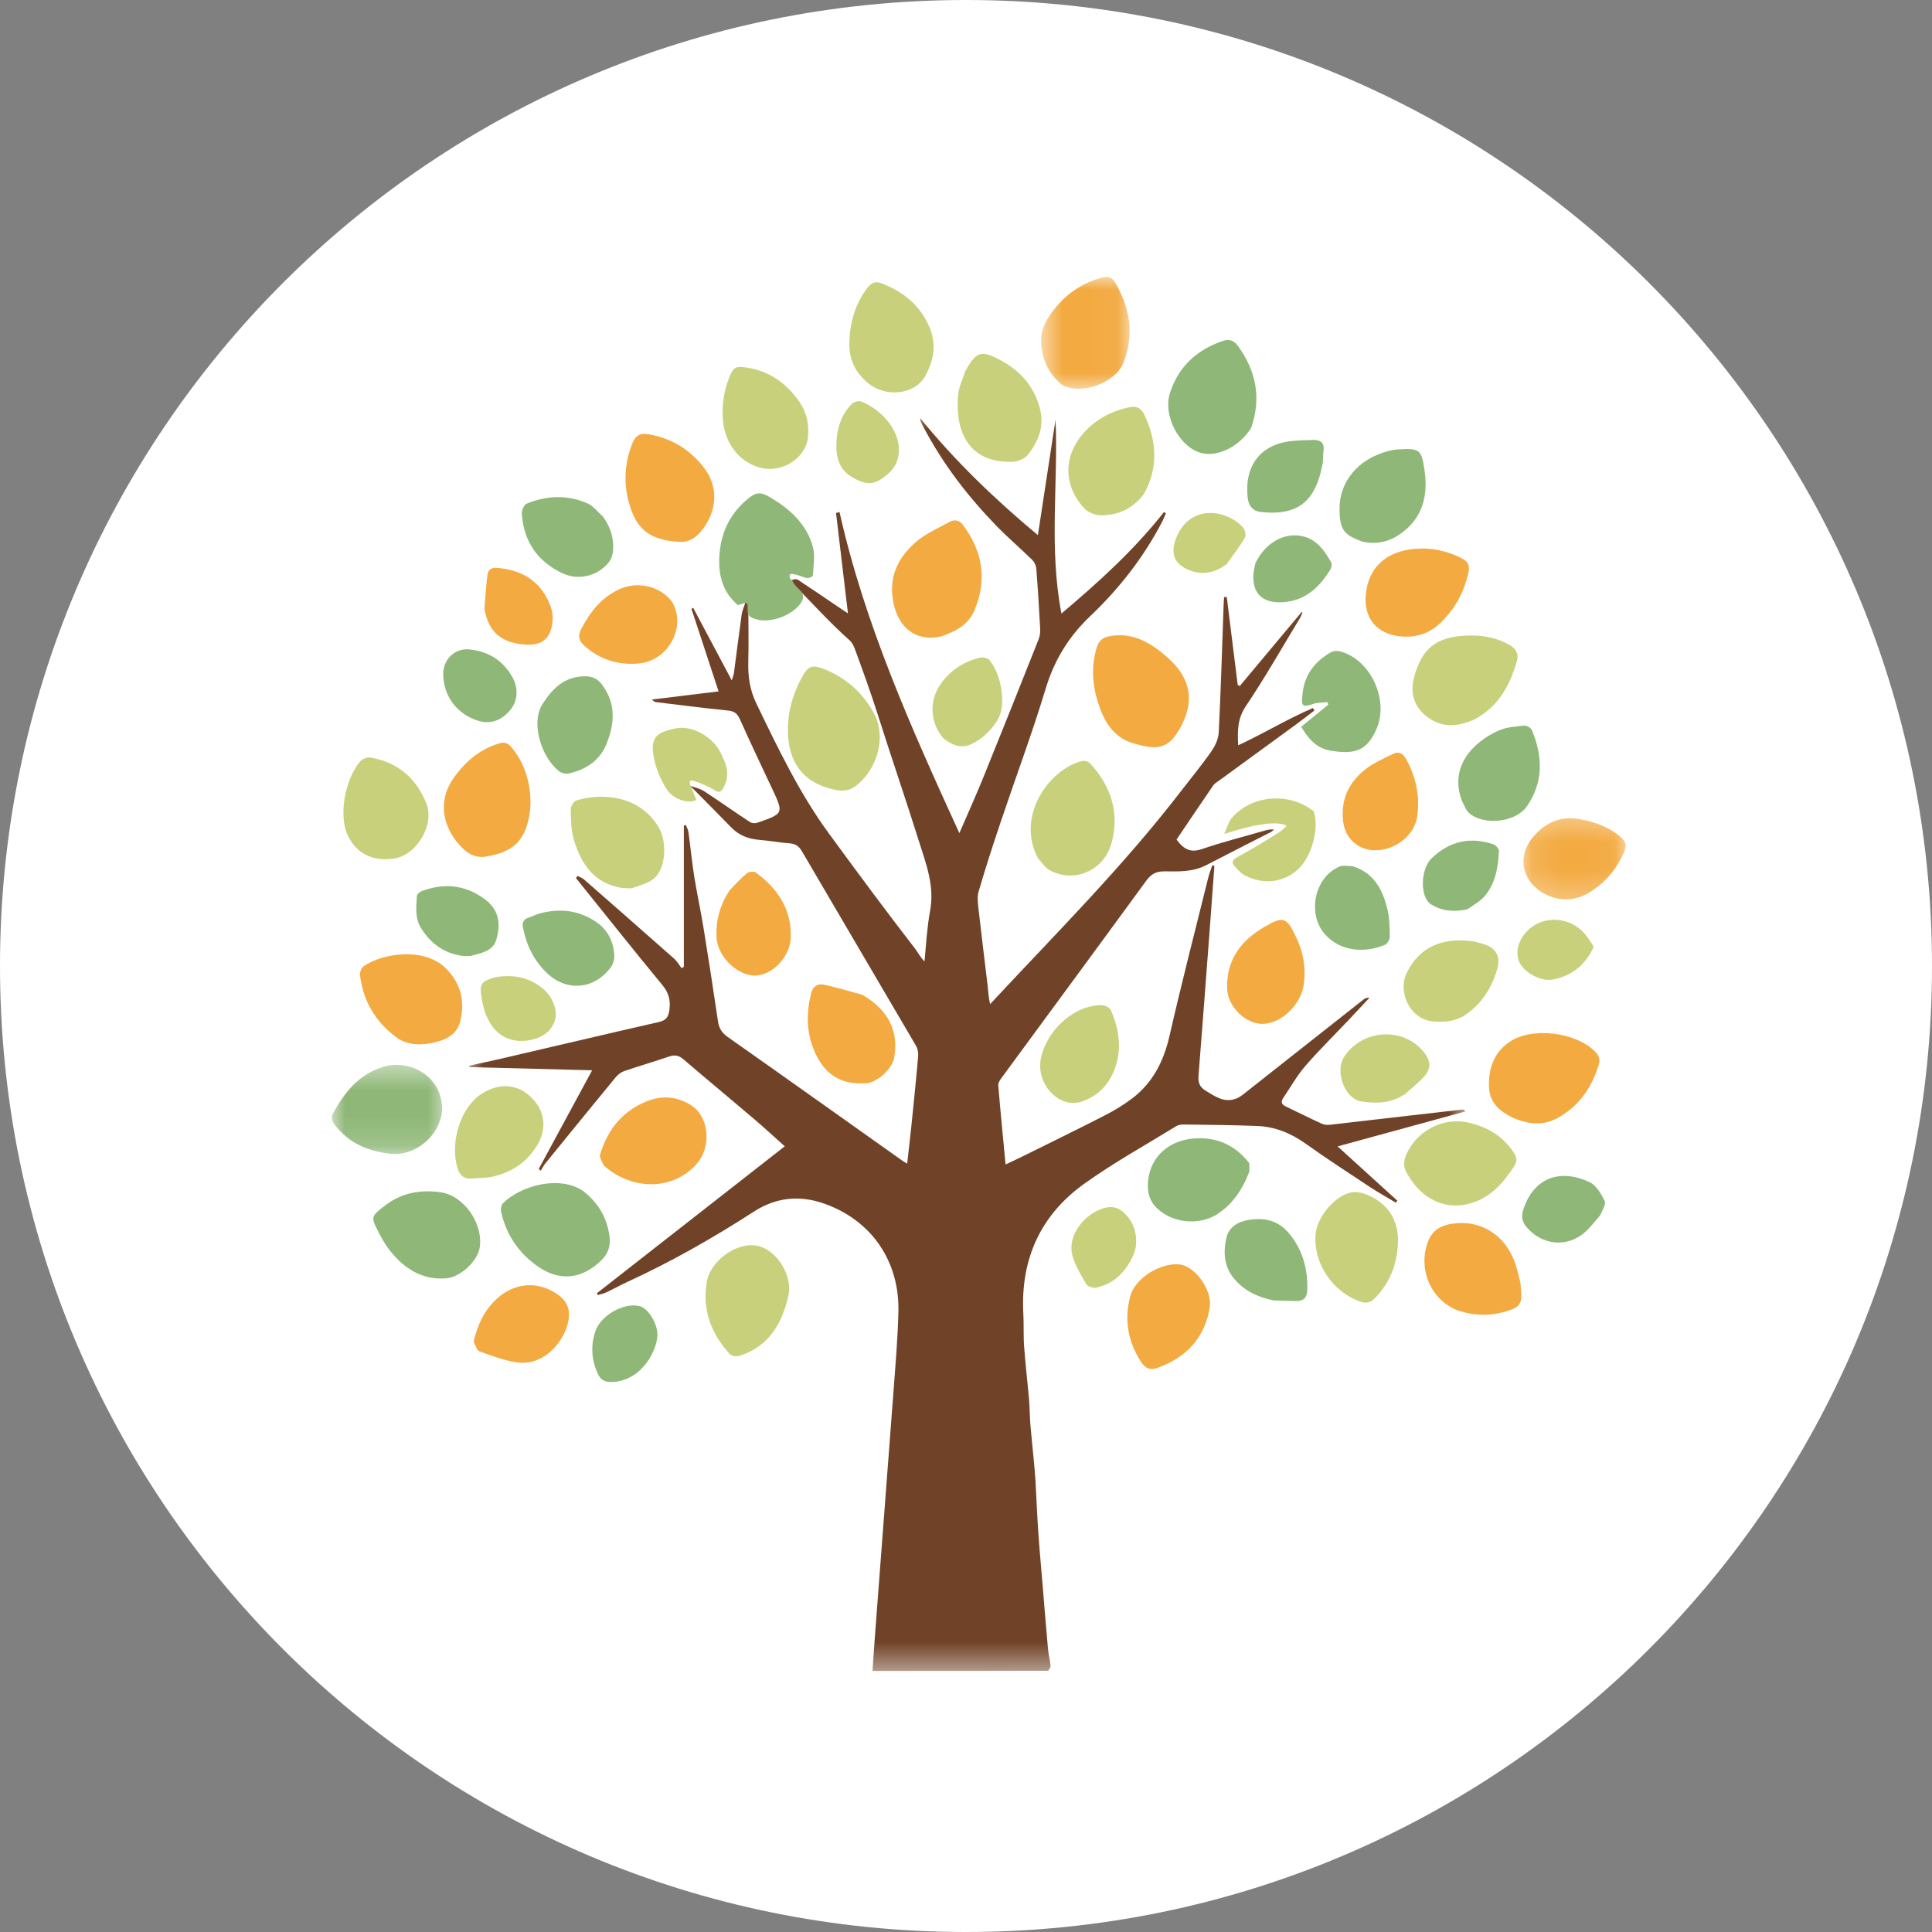
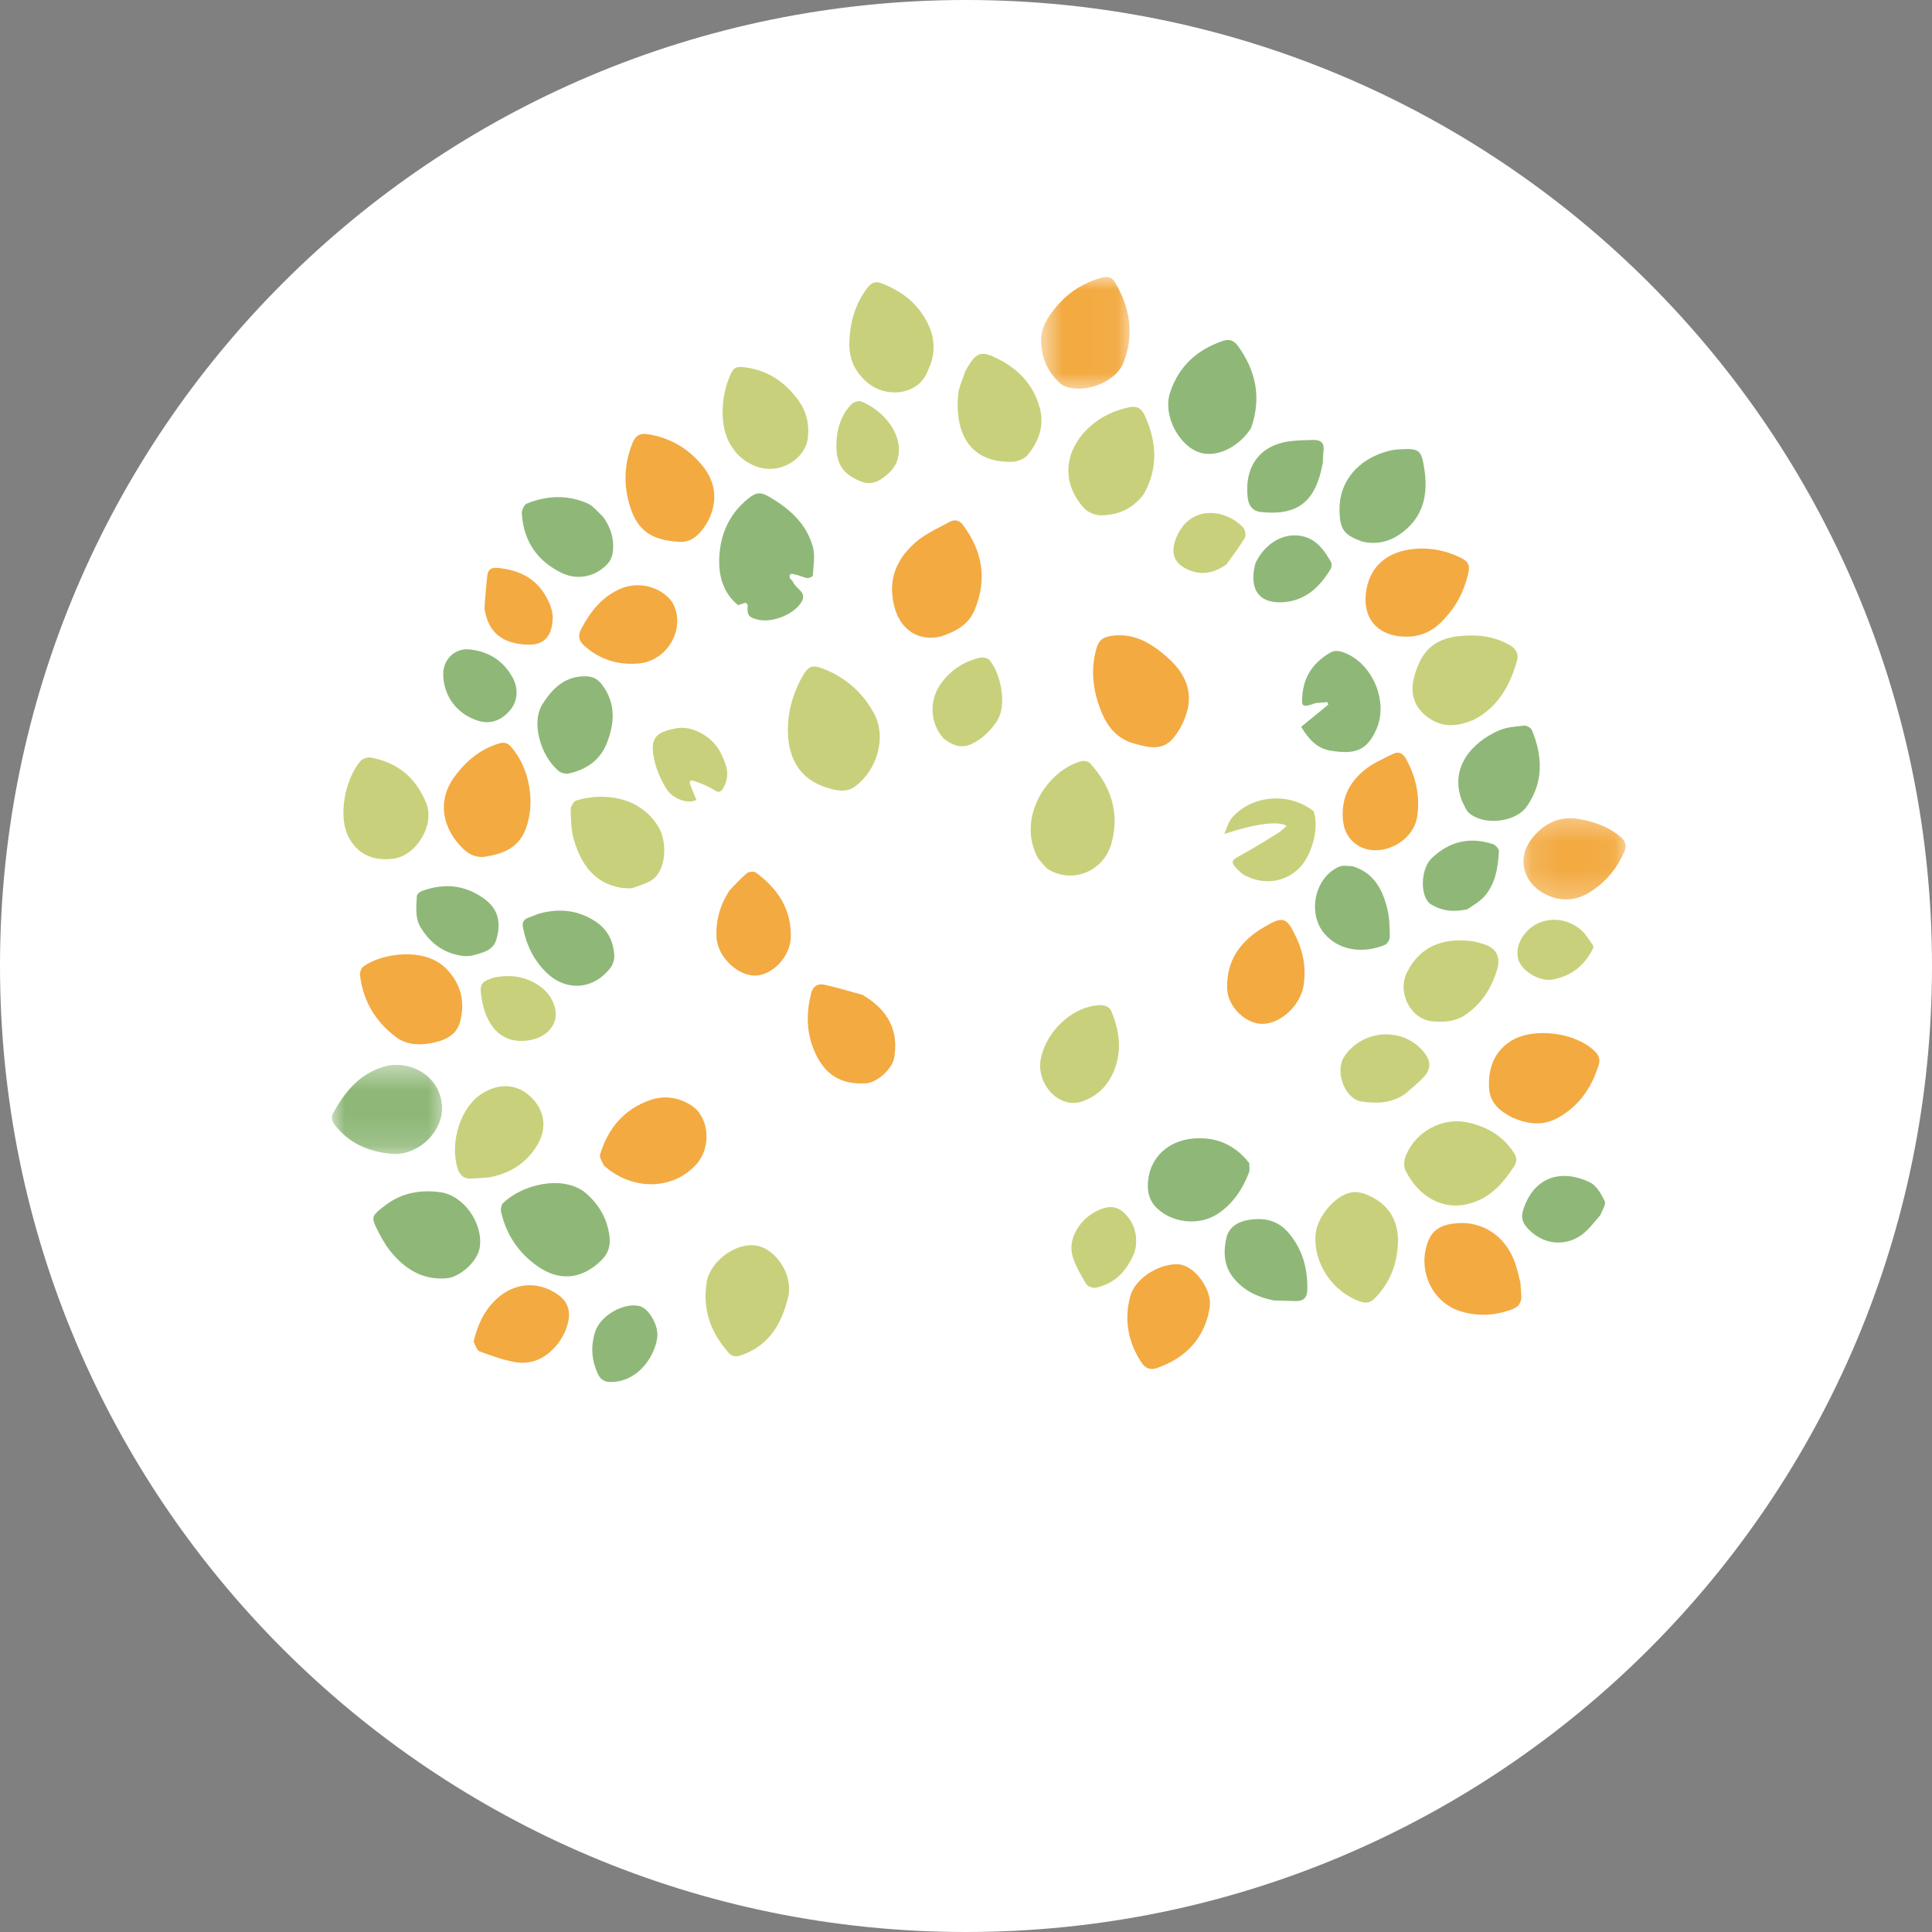
<svg xmlns="http://www.w3.org/2000/svg" width="70" height="70" viewBox="0 0 70 70" fill="none">
  <rect x="0" y="0" width="70" height="70" fill="#808080" stroke="none" />
  <path d="M70 35C70 54.33 54.33 70 35 70C15.67 70 0 54.33 0 35C0 15.67 15.67 0 35 0C54.33 0 70 15.67 70 35Z" fill="white" />
  <mask id="mask0_330_205" style="mask-type:luminance" maskUnits="userSpaceOnUse" x="16" y="14" width="38" height="47">
-     <path d="M16.901 14.887H53.143V60.556H16.901V14.887Z" fill="white" />
-   </mask>
+     </mask>
  <g mask="url(#mask0_330_205)">
    <path d="M25.021 28.477C25.201 28.536 25.377 28.579 25.523 28.674C26.076 29.036 26.616 29.419 27.17 29.783C27.239 29.829 27.362 29.838 27.442 29.809C28.403 29.475 28.399 29.472 27.965 28.553C27.574 27.725 27.183 26.896 26.807 26.058C26.716 25.857 26.606 25.767 26.384 25.745C25.519 25.658 24.654 25.546 23.79 25.442C23.735 25.436 23.681 25.42 23.624 25.345C24.416 25.247 25.209 25.151 26.035 25.05C25.7 24.028 25.376 23.045 25.053 22.058C25.073 22.047 25.094 22.034 25.115 22.022C25.568 22.872 26.021 23.723 26.514 24.652C26.559 24.502 26.583 24.445 26.591 24.387C26.685 23.679 26.774 22.968 26.873 22.26C26.892 22.131 26.947 22.007 26.999 21.86C26.976 21.841 26.933 21.84 26.923 21.798C26.916 21.775 26.938 21.745 26.969 21.74C27.036 21.727 27.071 21.77 27.112 21.841C27.112 22.571 27.131 23.278 27.112 23.982C27.097 24.513 27.17 25.006 27.404 25.489C28.191 27.117 28.969 28.748 30.039 30.208C31.063 31.604 32.09 32.998 33.149 34.364C33.26 34.508 33.34 34.675 33.498 34.834C33.555 34.195 33.59 33.588 33.7 32.998C33.867 32.096 33.551 31.294 33.294 30.477C32.816 28.955 32.296 27.447 31.815 25.927C31.557 25.114 31.267 24.315 30.974 23.515C30.929 23.393 30.874 23.282 30.776 23.195C30.075 22.569 29.444 21.872 28.771 21.184C28.747 21.158 28.736 21.147 28.714 21.121C28.692 21.092 28.685 21.08 28.666 21.028C28.739 20.992 28.844 20.966 28.909 21.006C29.384 21.316 29.852 21.639 30.322 21.956C30.447 22.04 30.573 22.124 30.723 22.224C30.575 20.982 30.433 19.785 30.291 18.587C30.333 18.576 30.375 18.564 30.417 18.552C31.33 22.623 33.019 26.381 34.759 30.186C35.071 29.467 35.367 28.811 35.637 28.145C36.31 26.487 36.972 24.826 37.631 23.163C37.68 23.043 37.695 22.9 37.687 22.769C37.649 22.045 37.604 21.321 37.547 20.6C37.538 20.488 37.475 20.359 37.395 20.281C36.976 19.87 36.525 19.488 36.116 19.067C35.065 17.985 34.148 16.796 33.444 15.443C33.398 15.354 33.345 15.269 33.335 15.145C34.602 16.7 36.03 18.077 37.605 19.389C37.824 17.96 38.035 16.579 38.245 15.197C38.345 17.52 37.999 19.848 38.458 22.23C39.826 21.075 41.097 19.919 42.174 18.552C42.197 18.567 42.22 18.583 42.242 18.597C42.205 18.685 42.171 18.776 42.128 18.862C41.453 20.173 40.557 21.32 39.505 22.32C38.722 23.063 38.201 23.912 37.884 24.959C37.395 26.577 36.802 28.161 36.263 29.764C35.98 30.606 35.704 31.451 35.457 32.305C35.395 32.517 35.436 32.769 35.461 32.998C35.562 33.905 35.678 34.809 35.784 35.715C35.81 35.934 35.817 36.155 35.873 36.382C38.247 33.83 40.699 31.389 42.815 28.632C43.173 28.166 43.55 27.712 43.886 27.229C44.023 27.032 44.146 26.777 44.157 26.543C44.234 25.005 44.278 23.466 44.334 21.927C44.337 21.829 44.345 21.732 44.352 21.634C44.384 21.633 44.416 21.633 44.448 21.632C44.581 22.692 44.713 23.752 44.844 24.811C44.869 24.827 44.893 24.843 44.916 24.859C45.664 23.966 46.411 23.072 47.157 22.18C47.169 22.183 47.18 22.19 47.191 22.194C47.16 22.264 47.135 22.338 47.095 22.402C46.449 23.468 45.832 24.555 45.138 25.587C44.839 26.032 44.832 26.466 44.862 27.003C45.793 26.573 46.653 26.044 47.572 25.654C47.588 25.683 47.604 25.713 47.62 25.745C47.397 25.916 47.174 26.091 46.946 26.257C46.02 26.936 45.09 27.61 44.162 28.288C44.093 28.34 44.009 28.383 43.962 28.452C43.508 29.111 43.063 29.776 42.628 30.419C42.897 30.785 43.148 30.898 43.539 30.766C44.296 30.509 45.072 30.311 45.839 30.09C45.94 30.062 46.041 30.042 46.161 30.057C46.125 30.086 46.093 30.122 46.053 30.143C45.269 30.545 44.484 30.94 43.703 31.347C43.223 31.596 42.704 31.577 42.193 31.571C41.896 31.567 41.709 31.666 41.529 31.912C39.786 34.301 38.031 36.679 36.282 39.062C36.227 39.136 36.161 39.237 36.169 39.32C36.247 40.264 36.341 41.207 36.434 42.191C36.684 42.073 36.898 41.974 37.111 41.868C38.084 41.386 39.061 40.91 40.027 40.414C40.376 40.235 40.718 40.028 41.031 39.79C41.774 39.223 42.166 38.443 42.377 37.519C42.811 35.615 43.3 33.726 43.769 31.831C43.808 31.669 43.87 31.512 43.923 31.352C43.949 31.359 43.974 31.365 44 31.372C43.951 32.032 43.905 32.691 43.855 33.349C43.713 35.227 43.574 37.106 43.424 38.983C43.404 39.23 43.475 39.394 43.68 39.517C44.023 39.724 44.357 39.969 44.788 39.805C44.883 39.768 44.972 39.707 45.053 39.644C46.502 38.502 47.949 37.358 49.398 36.217C49.455 36.172 49.521 36.143 49.618 36.152C49.366 36.422 49.115 36.692 48.86 36.961C48.335 37.515 47.788 38.052 47.288 38.63C46.987 38.979 46.758 39.394 46.496 39.777C46.393 39.926 46.438 40.019 46.587 40.09C47.025 40.3 47.458 40.517 47.9 40.718C47.987 40.758 48.103 40.762 48.202 40.75C49.797 40.569 51.391 40.384 52.986 40.2C53.018 40.196 53.052 40.203 53.097 40.269C51.569 40.688 50.04 41.105 48.464 41.536C49.202 42.207 49.914 42.854 50.627 43.502C50.61 43.526 50.592 43.551 50.575 43.575C50.258 43.384 49.934 43.204 49.624 43.001C48.846 42.486 48.062 41.977 47.301 41.434C46.765 41.053 46.187 40.82 45.541 40.796C44.662 40.762 43.78 40.755 42.9 40.743C42.807 40.742 42.7 40.754 42.623 40.8C41.508 41.484 40.359 42.122 39.295 42.881C37.718 44.007 36.973 45.599 37.077 47.587C37.099 47.987 37.076 48.39 37.106 48.79C37.152 49.431 37.229 50.07 37.285 50.711C37.31 51.009 37.308 51.309 37.332 51.608C37.367 52.041 37.416 52.47 37.456 52.902C37.48 53.16 37.503 53.419 37.519 53.679C37.555 54.313 37.579 54.949 37.624 55.584C37.672 56.271 37.738 56.958 37.794 57.647C37.853 58.346 37.906 59.046 37.971 59.745C37.989 59.947 38.043 60.146 38.063 60.348C38.07 60.409 38.019 60.476 37.972 60.542C37.947 60.542 37.929 60.529 37.92 60.535C35.825 60.541 33.739 60.541 31.613 60.541C31.648 60.04 31.678 59.556 31.716 59.071C31.932 56.214 32.152 53.359 32.366 50.503C32.439 49.516 32.526 48.528 32.551 47.539C32.596 45.694 31.579 44.222 29.873 43.613C28.981 43.296 28.125 43.375 27.314 43.899C25.847 44.847 24.335 45.708 22.75 46.437C22.486 46.559 22.23 46.701 21.967 46.825C21.871 46.871 21.765 46.89 21.662 46.922C21.65 46.9 21.637 46.879 21.625 46.857C23.887 45.089 26.147 43.321 28.433 41.533C28.063 41.204 27.712 40.876 27.348 40.566C26.487 39.832 25.615 39.111 24.756 38.376C24.588 38.233 24.438 38.212 24.234 38.283C23.699 38.467 23.154 38.622 22.619 38.807C22.501 38.846 22.385 38.938 22.302 39.038C21.451 40.072 20.605 41.111 19.759 42.152C19.694 42.232 19.646 42.33 19.591 42.419C19.568 42.397 19.544 42.373 19.521 42.351C20.153 41.183 20.785 40.017 21.454 38.779C19.904 38.738 18.456 38.7 17.008 38.663C17.005 38.646 17.001 38.629 16.999 38.612C17.389 38.526 17.78 38.446 18.169 38.355C20.071 37.913 21.973 37.462 23.878 37.028C24.135 36.969 24.221 36.846 24.255 36.58C24.3 36.225 24.225 35.964 23.994 35.684C22.937 34.405 21.907 33.105 20.867 31.812C20.887 31.787 20.906 31.762 20.924 31.737C21.005 31.779 21.097 31.808 21.163 31.867C22.256 32.823 23.346 33.779 24.433 34.741C24.537 34.834 24.608 34.966 24.694 35.079C24.722 35.062 24.749 35.047 24.777 35.029C24.777 33.323 24.777 31.617 24.777 29.91C24.802 29.904 24.826 29.897 24.849 29.891C24.882 29.975 24.931 30.057 24.943 30.145C25.018 30.687 25.07 31.232 25.156 31.772C25.256 32.398 25.393 33.016 25.494 33.642C25.677 34.763 25.849 35.888 26.015 37.012C26.053 37.261 26.157 37.424 26.367 37.572C28.481 39.059 30.587 40.559 32.696 42.055C32.743 42.087 32.792 42.112 32.869 42.16C32.92 41.7 32.972 41.267 33.017 40.834C33.103 39.985 33.191 39.136 33.265 38.285C33.277 38.159 33.256 38.006 33.194 37.9C31.816 35.544 30.429 33.195 29.053 30.84C28.94 30.648 28.812 30.57 28.601 30.554C28.228 30.528 27.86 30.457 27.488 30.427C27.099 30.396 26.766 30.258 26.489 29.974C26.139 29.613 25.784 29.256 25.43 28.898C25.308 28.774 25.187 28.651 25.048 28.516C25.024 28.5 25.014 28.493 25.021 28.477Z" fill="#704328" />
  </g>
  <path d="M27.09 21.918C27.068 21.876 27.039 21.858 27.01 21.84C26.928 21.866 26.844 21.892 26.739 21.925C26.157 21.443 26.003 20.768 26.073 20.021C26.148 19.224 26.492 18.563 27.109 18.063C27.405 17.823 27.573 17.822 27.896 18.014C28.61 18.436 29.22 18.974 29.452 19.813C29.539 20.136 29.47 20.506 29.452 20.853C29.451 20.889 29.31 20.955 29.243 20.944C29.095 20.92 28.956 20.841 28.808 20.814C28.716 20.795 28.547 20.74 28.633 20.976C28.653 20.988 28.649 20.986 28.65 20.984C28.662 20.998 28.674 21.012 28.7 21.035C28.713 21.044 28.708 21.044 28.709 21.041C28.768 21.18 28.874 21.281 28.978 21.381C29.137 21.529 29.129 21.683 29.014 21.851C28.712 22.295 27.933 22.584 27.421 22.442C27.115 22.357 27.064 22.283 27.09 21.918Z" fill="#8FB878" />
  <path d="M39.817 25.556C39.574 24.852 39.528 24.165 39.736 23.462C39.812 23.208 39.956 23.097 40.197 23.052C41.046 22.892 41.703 23.293 42.304 23.824C42.94 24.386 43.267 25.077 42.958 25.941C42.852 26.237 42.691 26.534 42.488 26.768C42.092 27.223 41.577 27.071 41.094 26.941C40.406 26.754 40.046 26.23 39.817 25.556Z" fill="#F3AA41" />
  <path d="M34.107 23.056C33.148 23.287 32.435 22.675 32.33 21.566C32.252 20.753 32.619 20.13 33.182 19.641C33.538 19.333 33.99 19.136 34.409 18.907C34.581 18.813 34.758 18.842 34.892 19.023C35.59 19.961 35.774 20.969 35.321 22.08C35.094 22.636 34.64 22.873 34.107 23.056Z" fill="#F3AA41" />
  <path d="M54.79 40.489C54.332 40.253 53.976 39.956 53.95 39.404C53.918 38.722 54.129 38.132 54.695 37.748C55.506 37.195 57.093 37.394 57.788 38.097C57.923 38.232 57.987 38.373 57.928 38.568C57.669 39.418 57.201 40.094 56.416 40.516C55.875 40.806 55.344 40.727 54.79 40.489Z" fill="#F3AA41" />
  <path d="M45.33 15.509C44.91 16.167 44.164 16.549 43.572 16.424C42.766 16.254 42.117 15.084 42.39 14.236C42.704 13.264 43.385 12.661 44.323 12.346C44.544 12.272 44.714 12.345 44.85 12.53C45.505 13.432 45.713 14.41 45.33 15.509Z" fill="#8FB878" />
  <path d="M21.142 43.162C21.671 43.583 21.988 44.107 22.081 44.773C22.131 45.131 22.041 45.421 21.78 45.672C21.076 46.355 20.261 46.439 19.461 45.868C18.785 45.386 18.337 44.728 18.154 43.899C18.134 43.804 18.165 43.65 18.23 43.587C18.927 42.92 20.315 42.583 21.142 43.162Z" fill="#8FB878" />
  <mask id="mask1_330_205" style="mask-type:luminance" maskUnits="userSpaceOnUse" x="37" y="10" width="4" height="5">
    <path d="M37.658 10H40.953V14.212H37.658V10Z" fill="white" />
  </mask>
  <g mask="url(#mask1_330_205)">
    <path d="M38.471 13.94C37.991 13.537 37.757 13.038 37.722 12.423C37.691 11.894 37.951 11.502 38.256 11.133C38.7 10.598 39.259 10.234 39.932 10.059C40.139 10.005 40.288 10.045 40.398 10.229C40.949 11.153 41.108 12.124 40.702 13.149C40.409 13.884 39.158 14.328 38.471 13.94Z" fill="#F3AA41" />
  </g>
  <path d="M17.551 31.045C17.216 31.075 16.972 30.942 16.756 30.729C16.127 30.11 15.749 29.102 16.488 28.114C16.906 27.554 17.417 27.135 18.087 26.935C18.268 26.882 18.393 26.915 18.517 27.059C19.21 27.838 19.433 29.19 18.999 30.147C18.722 30.758 18.171 30.947 17.551 31.045Z" fill="#F3AA41" />
  <path d="M25.466 16.893C26.18 17.786 25.855 18.732 25.364 19.292C25.167 19.517 24.927 19.648 24.632 19.633C23.577 19.579 23.1 19.197 22.835 18.374C22.582 17.588 22.609 16.813 22.918 16.048C23.022 15.792 23.175 15.682 23.475 15.732C24.281 15.863 24.936 16.239 25.466 16.893Z" fill="#F3AA41" />
  <path d="M37.615 31.107C36.798 29.607 37.976 27.899 39.18 27.578C39.277 27.551 39.438 27.589 39.502 27.662C40.246 28.483 40.575 29.438 40.273 30.547C40 31.549 38.913 32.017 38.026 31.526C37.869 31.438 37.757 31.262 37.615 31.107Z" fill="#C9D07B" />
  <mask id="mask2_330_205" style="mask-type:luminance" maskUnits="userSpaceOnUse" x="12" y="38" width="5" height="4">
    <path d="M12 38.48H16.242V41.85H12V38.48Z" fill="white" />
  </mask>
  <g mask="url(#mask2_330_205)">
    <path d="M16.018 40.235C15.943 41.155 15.04 41.893 14.172 41.806C13.333 41.721 12.618 41.415 12.098 40.715C12.037 40.632 12 40.457 12.044 40.377C12.477 39.582 13.009 38.905 13.927 38.642C14.824 38.384 16.045 38.967 16.018 40.235Z" fill="#8FB878" />
  </g>
  <path d="M14.426 37.632C13.631 37.062 13.163 36.305 13.044 35.337C13.031 35.235 13.089 35.071 13.169 35.015C13.839 34.536 15.366 34.305 16.148 35.079C16.694 35.618 16.853 36.261 16.681 36.984C16.544 37.554 16.049 37.721 15.561 37.805C15.185 37.87 14.794 37.857 14.426 37.632Z" fill="#F3AA41" />
  <path d="M41.447 17.896C41.045 18.433 40.51 18.669 39.892 18.67C39.687 18.67 39.426 18.569 39.287 18.42C38.476 17.547 38.489 16.347 39.515 15.436C39.91 15.085 40.382 14.873 40.895 14.759C41.16 14.7 41.345 14.766 41.471 15.042C41.909 15.994 41.977 16.935 41.447 17.896Z" fill="#C9D07B" />
  <path d="M53.385 26.085C52.868 26.297 52.376 26.378 51.877 26.084C51.31 25.75 51.063 25.221 51.225 24.574C51.542 23.316 52.247 23.034 53.304 23.025C53.786 23.02 54.25 23.121 54.682 23.362C54.929 23.5 55.038 23.687 54.958 23.962C54.698 24.864 54.264 25.635 53.385 26.085Z" fill="#C9D07B" />
  <path d="M33.714 13.207C33.636 13.379 33.583 13.541 33.494 13.677C33.075 14.315 32.081 14.398 31.449 13.878C30.973 13.486 30.749 13.001 30.774 12.372C30.801 11.666 30.986 11.024 31.404 10.459C31.53 10.287 31.68 10.166 31.918 10.257C32.713 10.557 33.34 11.054 33.682 11.868C33.862 12.297 33.875 12.741 33.714 13.207Z" fill="#C9D07B" />
  <path d="M52.366 22.382C51.92 22.91 51.384 23.124 50.72 23.055C49.883 22.966 49.406 22.4 49.485 21.542C49.577 20.564 50.219 19.97 51.286 19.884C51.841 19.839 52.372 19.947 52.877 20.185C53.219 20.346 53.278 20.482 53.178 20.859C53.029 21.425 52.784 21.941 52.366 22.382Z" fill="#F3AA41" />
  <path d="M55.089 46.483C55.101 46.665 55.116 46.82 55.12 46.977C55.126 47.215 55.002 47.356 54.79 47.436C54.179 47.672 53.559 47.701 52.933 47.515C51.877 47.203 51.327 45.982 51.757 44.942C51.964 44.44 52.411 44.344 52.843 44.316C53.654 44.265 54.533 44.711 54.901 45.78C54.977 46.001 55.025 46.232 55.089 46.483Z" fill="#F3AA41" />
  <path d="M21.879 42.229C21.82 42.088 21.71 41.941 21.741 41.838C22.026 40.88 22.613 40.189 23.548 39.861C24.072 39.677 24.604 39.756 25.063 40.061C25.703 40.489 25.779 41.563 25.243 42.17C24.4 43.127 22.919 43.158 21.879 42.229Z" fill="#F3AA41" />
  <path d="M26.357 48.963C25.723 48.233 25.454 47.41 25.605 46.456C25.729 45.684 26.707 44.972 27.458 45.141C28.156 45.297 28.734 46.232 28.562 46.965C28.332 47.955 27.87 48.741 26.882 49.095C26.69 49.163 26.506 49.182 26.357 48.963Z" fill="#C9D07B" />
  <path d="M13.99 43.648C14.592 43.203 15.254 43.104 15.948 43.195C16.8 43.305 17.52 44.329 17.38 45.206C17.299 45.708 16.672 46.275 16.172 46.316C15.292 46.387 14.642 45.963 14.118 45.3C13.923 45.051 13.771 44.761 13.629 44.473C13.46 44.127 13.49 44.049 13.79 43.803C13.851 43.754 13.912 43.708 13.99 43.648Z" fill="#8FB878" />
  <path d="M34.972 13.453C35.372 12.733 35.539 12.675 36.234 13.043C36.933 13.412 37.444 13.961 37.666 14.752C37.852 15.417 37.64 15.996 37.225 16.493C37.107 16.635 36.858 16.727 36.667 16.732C35.169 16.772 34.592 15.736 34.714 14.309C34.739 14.026 34.877 13.752 34.972 13.453Z" fill="#C9D07B" />
  <path d="M54.888 42.214C54.476 42.86 54 43.402 53.26 43.604C52.189 43.895 51.362 43.267 50.94 42.44C50.803 42.17 50.906 41.899 51.041 41.655C51.464 40.897 52.358 40.484 53.198 40.672C53.842 40.817 54.399 41.122 54.795 41.684C54.905 41.84 55.002 41.996 54.888 42.214Z" fill="#C9D07B" />
  <path d="M50.653 44.851C50.658 45.719 50.394 46.449 49.803 47.049C49.654 47.2 49.499 47.228 49.308 47.165C48.323 46.844 47.57 45.796 47.667 44.71C47.721 44.089 48.384 43.291 48.983 43.2C49.144 43.175 49.331 43.209 49.485 43.27C50.174 43.544 50.604 44.037 50.653 44.851Z" fill="#C9D07B" />
  <path d="M31.25 36.046C32.196 36.6 32.573 37.365 32.394 38.339C32.322 38.736 31.779 39.223 31.378 39.25C30.44 39.309 29.83 38.916 29.467 37.987C29.209 37.329 29.219 36.651 29.394 35.971C29.458 35.724 29.645 35.631 29.855 35.676C30.317 35.776 30.772 35.913 31.25 36.046Z" fill="#F3AA41" />
  <path d="M22.524 32.17C21.528 32.006 21.057 31.31 20.795 30.433C20.691 30.085 20.686 29.704 20.677 29.336C20.673 29.222 20.786 29.032 20.882 29.002C21.825 28.716 23.162 28.822 23.853 29.954C24.16 30.455 24.147 31.356 23.749 31.777C23.557 31.982 23.227 32.06 22.947 32.164C22.83 32.209 22.683 32.172 22.524 32.17Z" fill="#C9D07B" />
  <path d="M28.959 14.55C29.236 14.957 29.322 15.392 29.272 15.854C29.191 16.61 28.32 17.154 27.544 16.945C26.784 16.741 26.26 16.074 26.192 15.2C26.151 14.664 26.23 14.144 26.434 13.648C26.575 13.302 26.662 13.262 27.031 13.314C27.847 13.431 28.471 13.859 28.959 14.55Z" fill="#C9D07B" />
  <path d="M12.652 30.366C12.229 29.643 12.489 28.246 13.052 27.584C13.129 27.493 13.309 27.427 13.425 27.447C14.395 27.617 15.081 28.18 15.449 29.114C15.758 29.899 15.08 31.006 14.251 31.112C13.523 31.205 12.974 30.955 12.652 30.366Z" fill="#C9D07B" />
  <path d="M43.771 47.666C43.502 48.663 42.838 49.231 41.944 49.558C41.69 49.652 41.502 49.594 41.339 49.34C40.873 48.609 40.727 47.837 40.945 46.99C41.13 46.267 42.085 45.75 42.722 45.811C43.31 45.867 43.927 46.758 43.831 47.355C43.816 47.451 43.794 47.546 43.771 47.666Z" fill="#F3AA41" />
  <path d="M45.261 42.139C45.267 42.272 45.288 42.397 45.248 42.497C45.018 43.09 44.676 43.601 44.147 43.963C43.439 44.445 42.373 44.322 41.816 43.664C41.689 43.514 41.606 43.283 41.593 43.083C41.533 42.085 42.218 41.332 43.251 41.249C44.059 41.186 44.735 41.467 45.261 42.139Z" fill="#8FB878" />
  <path d="M49.358 19.622C48.684 19.381 48.545 19.185 48.533 18.474C48.515 17.459 49.2 16.63 50.295 16.343C50.424 16.31 50.557 16.287 50.69 16.28C51.438 16.239 51.506 16.291 51.614 17.044C51.751 17.987 51.532 18.797 50.72 19.356C50.314 19.635 49.866 19.739 49.358 19.622Z" fill="#8FB878" />
  <path d="M17.723 42.658C17.489 42.675 17.281 42.695 17.072 42.703C16.795 42.714 16.646 42.575 16.568 42.296C16.3 41.349 16.699 40.115 17.447 39.633C18.091 39.219 18.758 39.269 19.257 39.768C19.749 40.257 19.826 40.897 19.461 41.499C19.063 42.15 18.479 42.517 17.723 42.658Z" fill="#C9D07B" />
  <mask id="mask3_330_205" style="mask-type:luminance" maskUnits="userSpaceOnUse" x="55" y="29" width="4" height="4">
    <path d="M55.12 29.38H58.95V32.75H55.12V29.38Z" fill="white" />
  </mask>
  <g mask="url(#mask3_330_205)">
    <path d="M55.932 32.369C55.107 31.899 54.958 30.982 55.586 30.279C56.027 29.784 56.563 29.559 57.232 29.679C57.78 29.777 58.283 29.956 58.717 30.324C58.892 30.471 58.95 30.627 58.851 30.858C58.601 31.44 58.225 31.907 57.711 32.257C57.148 32.642 56.563 32.709 55.932 32.369Z" fill="#F3AA41" />
  </g>
  <path d="M52.973 29.026C52.496 27.798 53.352 26.886 54.306 26.466C54.587 26.344 54.915 26.322 55.227 26.29C55.317 26.281 55.472 26.374 55.507 26.46C55.898 27.409 55.928 28.345 55.319 29.219C54.911 29.803 53.74 29.927 53.214 29.445C53.107 29.346 53.058 29.183 52.973 29.026Z" fill="#8FB878" />
  <path d="M47.23 35.719C47.11 36.414 46.452 37.043 45.812 37.094C45.176 37.147 44.481 36.498 44.461 35.815C44.431 34.778 44.963 34.081 45.797 33.592C46.503 33.176 46.619 33.222 46.974 33.983C47.229 34.525 47.327 35.095 47.23 35.719Z" fill="#F3AA41" />
  <path d="M47.675 25.473C47.167 25.648 47.135 25.627 47.198 25.094C47.278 24.416 47.662 23.948 48.228 23.629C48.323 23.575 48.475 23.575 48.584 23.607C49.667 23.92 50.33 25.356 49.875 26.41C49.519 27.237 49.045 27.333 48.207 27.198C47.714 27.117 47.408 26.778 47.144 26.333C47.469 26.068 47.797 25.8 48.126 25.531C48.116 25.501 48.106 25.471 48.097 25.439C47.963 25.45 47.83 25.459 47.675 25.473Z" fill="#8FB878" />
  <path d="M24.35 21.806C24.883 22.71 24.219 23.939 23.149 24.038C22.415 24.107 21.75 23.908 21.181 23.406C20.972 23.222 20.922 23.047 21.067 22.772C21.39 22.161 21.795 21.65 22.426 21.355C23.094 21.042 23.915 21.229 24.35 21.806Z" fill="#F3AA41" />
  <path d="M53.041 36.805C52.667 37.027 52.278 37.042 51.883 37.002C51.116 36.927 50.615 35.97 50.973 35.24C51.437 34.297 52.265 33.974 53.303 34.097C53.462 34.117 53.62 34.164 53.775 34.212C54.193 34.341 54.377 34.661 54.252 35.095C54.049 35.799 53.68 36.39 53.041 36.805Z" fill="#C9D07B" />
  <path d="M26.433 32.259C26.647 32.038 26.84 31.821 27.062 31.639C27.135 31.58 27.32 31.563 27.391 31.617C28.165 32.189 28.676 32.927 28.653 33.951C28.637 34.614 28.068 35.26 27.461 35.339C26.797 35.426 26.004 34.704 25.962 33.972C25.927 33.353 26.088 32.791 26.433 32.259Z" fill="#F3AA41" />
  <path d="M39.171 39.92C38.337 40.166 37.547 39.255 37.707 38.386C37.898 37.338 38.911 36.417 39.913 36.418C40.028 36.42 40.209 36.505 40.25 36.601C40.56 37.321 40.667 38.064 40.355 38.815C40.131 39.354 39.745 39.729 39.171 39.92Z" fill="#C9D07B" />
  <path d="M48.65 29.413C48.669 28.758 48.982 28.275 49.431 27.905C49.738 27.654 50.117 27.491 50.476 27.312C50.677 27.212 50.837 27.3 50.949 27.505C51.3 28.151 51.455 28.836 51.35 29.57C51.206 30.585 49.852 31.178 49.079 30.547C48.749 30.279 48.627 29.876 48.65 29.413Z" fill="#F3AA41" />
  <path d="M19.685 25.468C20.055 24.89 20.507 24.499 21.211 24.503C21.468 24.505 21.654 24.598 21.803 24.793C22.315 25.464 22.279 26.186 21.985 26.929C21.735 27.558 21.239 27.878 20.622 28.022C20.507 28.048 20.341 28.014 20.25 27.94C19.595 27.414 19.205 26.142 19.685 25.468Z" fill="#8FB878" />
  <path d="M21.846 18.718C22.129 19.103 22.252 19.52 22.209 19.975C22.194 20.12 22.134 20.286 22.043 20.394C21.627 20.884 20.945 21.041 20.368 20.766C19.481 20.344 18.977 19.627 18.906 18.619C18.897 18.496 18.988 18.284 19.085 18.246C19.812 17.953 20.56 17.918 21.287 18.239C21.495 18.33 21.652 18.544 21.846 18.718Z" fill="#8FB878" />
  <path d="M17.161 48.611C17.296 48.013 17.534 47.504 17.961 47.092C18.613 46.467 19.479 46.39 20.216 46.907C20.553 47.144 20.673 47.467 20.591 47.874C20.444 48.605 19.707 49.528 18.68 49.355C18.234 49.279 17.8 49.119 17.373 48.962C17.275 48.925 17.228 48.746 17.161 48.611Z" fill="#F3AA41" />
  <path d="M46.152 47.118C45.559 46.996 45.054 46.76 44.681 46.288C44.345 45.862 44.322 45.363 44.43 44.864C44.52 44.452 44.862 44.264 45.233 44.201C45.772 44.11 46.277 44.197 46.672 44.651C47.191 45.25 47.385 45.955 47.366 46.737C47.359 47.011 47.227 47.151 46.951 47.14C46.694 47.131 46.436 47.128 46.152 47.118Z" fill="#8FB878" />
  <path d="M19.514 33.107C20.264 32.898 20.958 32.97 21.596 33.401C22.017 33.684 22.227 34.106 22.256 34.61C22.265 34.754 22.216 34.93 22.133 35.043C21.542 35.85 20.542 35.941 19.824 35.263C19.351 34.816 19.075 34.255 18.949 33.613C18.911 33.427 18.967 33.31 19.143 33.251C19.26 33.21 19.375 33.16 19.514 33.107Z" fill="#8FB878" />
  <path d="M49 31.384C49.781 31.619 50.098 32.233 50.269 32.945C50.346 33.264 50.352 33.603 50.355 33.934C50.357 34.036 50.27 34.196 50.185 34.231C49.447 34.543 48.548 34.481 47.99 33.832C47.352 33.091 47.635 31.776 48.53 31.398C48.66 31.343 48.828 31.381 49 31.384Z" fill="#8FB878" />
  <path d="M47.595 29.39C47.813 29.985 47.53 31.029 47.041 31.486C46.52 31.974 45.781 32.066 45.121 31.726C45.07 31.699 45.018 31.67 44.976 31.632C44.526 31.217 44.579 31.191 45.019 30.95C45.466 30.707 45.897 30.434 46.33 30.167C46.433 30.102 46.52 30.01 46.619 29.926C46.323 29.734 45.508 29.838 44.355 30.217C44.462 29.983 44.507 29.785 44.622 29.648C45.332 28.805 46.694 28.683 47.595 29.39Z" fill="#C9D07B" />
  <path d="M50.919 39.63C50.42 39.977 49.898 39.99 49.336 39.911C48.726 39.824 48.349 38.824 48.705 38.284C49.358 37.298 50.815 37.19 51.574 38.101C51.861 38.444 51.862 38.738 51.556 39.053C51.362 39.253 51.144 39.432 50.919 39.63Z" fill="#C9D07B" />
  <path d="M34.179 26.749C33.671 26.164 33.657 25.331 34.13 24.714C34.48 24.257 34.937 23.968 35.483 23.833C35.593 23.806 35.775 23.831 35.842 23.907C36.255 24.378 36.501 25.539 36.13 26.11C35.891 26.482 35.592 26.77 35.202 26.957C34.826 27.137 34.498 27.002 34.179 26.749Z" fill="#C9D07B" />
  <path d="M16.82 34.641C16.111 34.562 15.605 34.198 15.245 33.61C15.027 33.253 15.086 32.853 15.103 32.466C15.106 32.4 15.212 32.309 15.288 32.282C16.086 31.989 16.849 32.054 17.548 32.567C18.093 32.967 18.151 33.48 17.979 34.055C17.86 34.455 17.452 34.526 17.1 34.623C17.021 34.646 16.93 34.636 16.82 34.641Z" fill="#8FB878" />
  <path d="M47.929 16.766C47.888 16.943 47.861 17.099 47.816 17.247C47.487 18.369 46.765 18.666 45.69 18.552C45.404 18.522 45.239 18.341 45.205 18.028C45.08 16.874 45.669 16.102 46.792 15.98C47.056 15.952 47.325 15.944 47.591 15.94C47.842 15.936 47.992 16.038 47.954 16.33C47.936 16.466 47.941 16.604 47.929 16.766Z" fill="#8FB878" />
  <path d="M53.17 32.945C52.694 33.049 52.263 33.022 51.85 32.767C51.435 32.509 51.465 31.485 51.869 31.098C52.519 30.475 53.26 30.311 54.095 30.586C54.188 30.616 54.316 30.758 54.31 30.84C54.274 31.442 54.184 32.039 53.761 32.502C53.601 32.676 53.384 32.793 53.17 32.945Z" fill="#8FB878" />
  <path d="M17.552 22.049C17.586 21.619 17.61 21.213 17.663 20.81C17.686 20.635 17.822 20.559 18.005 20.575C18.896 20.647 19.577 21.035 19.928 21.913C19.987 22.064 20.031 22.236 20.026 22.396C20.006 22.955 19.799 23.384 19.106 23.357C18.202 23.322 17.692 22.926 17.552 22.049Z" fill="#F3AA41" />
  <path d="M57.981 44.031C57.788 44.249 57.624 44.471 57.424 44.648C56.775 45.214 55.869 45.123 55.308 44.457C55.157 44.278 55.111 44.087 55.182 43.858C55.584 42.573 56.628 42.367 57.604 42.837C57.842 42.951 58.018 43.263 58.144 43.524C58.198 43.634 58.05 43.847 57.981 44.031Z" fill="#8FB878" />
  <path d="M16.058 24.41C16.064 23.875 16.495 23.476 17.005 23.529C17.683 23.599 18.22 23.917 18.566 24.536C18.784 24.924 18.763 25.371 18.514 25.691C18.198 26.096 17.785 26.25 17.351 26.122C16.569 25.893 16.062 25.232 16.058 24.41Z" fill="#8FB878" />
  <path d="M45.485 20.409C45.847 19.648 46.563 19.257 47.247 19.442C47.73 19.573 47.996 19.96 48.229 20.372C48.264 20.431 48.248 20.555 48.21 20.619C47.816 21.272 47.303 21.755 46.512 21.818C45.637 21.887 45.233 21.373 45.485 20.409Z" fill="#8FB878" />
  <path d="M41.1 45.386C40.826 46.05 40.395 46.508 39.711 46.655C39.604 46.679 39.412 46.613 39.359 46.526C39.167 46.204 38.967 45.871 38.861 45.513C38.672 44.878 39.138 44.132 39.824 43.836C40.155 43.692 40.451 43.682 40.726 43.943C41.067 44.264 41.201 44.666 41.157 45.134C41.151 45.211 41.125 45.288 41.1 45.386Z" fill="#C9D07B" />
  <path d="M30.319 15.827C30.381 15.362 30.535 14.963 30.847 14.651C30.925 14.572 31.103 14.509 31.197 14.545C31.81 14.775 32.626 15.504 32.565 16.39C32.533 16.867 32.258 17.147 31.892 17.38C31.537 17.605 31.219 17.487 30.895 17.302C30.321 16.975 30.267 16.438 30.319 15.827Z" fill="#C9D07B" />
  <path d="M23.777 48.662C23.53 49.523 22.855 50.085 22.122 50.073C21.906 50.071 21.765 49.993 21.668 49.79C21.43 49.289 21.396 48.771 21.566 48.248C21.757 47.66 22.595 47.185 23.169 47.322C23.483 47.396 23.826 47.949 23.82 48.378C23.819 48.465 23.795 48.552 23.777 48.662Z" fill="#8FB878" />
  <path d="M25.021 28.466C25.037 28.468 25.041 28.489 25.037 28.499C25.099 28.666 25.166 28.823 25.232 28.98C24.951 29.14 24.378 28.965 24.138 28.571C23.949 28.262 23.792 27.912 23.713 27.559C23.537 26.762 23.713 26.535 24.511 26.386C25.077 26.279 25.807 26.682 26.099 27.252C26.31 27.664 26.471 28.072 26.218 28.529C26.133 28.68 26.067 28.747 25.886 28.63C25.673 28.492 25.431 28.397 25.192 28.311C25.126 28.287 24.91 28.21 25.021 28.466Z" fill="#C9D07B" />
  <path d="M17.916 35.413C18.561 35.294 19.137 35.394 19.645 35.798C20.013 36.089 20.212 36.592 20.111 36.954C19.992 37.374 19.6 37.646 19.08 37.704C18.085 37.813 17.6 37.074 17.453 36.188C17.363 35.647 17.42 35.569 17.916 35.413Z" fill="#C9D07B" />
  <path d="M57.721 34.259C57.727 34.3 57.736 34.324 57.73 34.338C57.426 34.976 56.936 35.366 56.252 35.491C55.847 35.566 55.232 35.267 55.036 34.834C54.954 34.649 54.967 34.359 55.048 34.167C55.422 33.267 56.568 33.044 57.308 33.717C57.467 33.863 57.581 34.063 57.721 34.259Z" fill="#C9D07B" />
  <path d="M44.439 20.445C44.013 20.756 43.57 20.852 43.094 20.661C42.551 20.443 42.382 20.054 42.626 19.467C43.134 18.246 44.445 18.459 45.044 19.117C45.115 19.195 45.153 19.4 45.104 19.483C44.91 19.812 44.676 20.118 44.439 20.445Z" fill="#C9D07B" />
  <mask id="mask4_330_205" style="mask-type:luminance" maskUnits="userSpaceOnUse" x="37" y="60" width="1" height="1">
    <path d="M37.658 60.388H37.987V60.556H37.658V60.388Z" fill="white" />
  </mask>
  <g mask="url(#mask4_330_205)">
    <path d="M37.922 60.549C37.913 60.544 37.924 60.529 37.924 60.529C37.924 60.529 37.945 60.531 37.947 60.539C37.949 60.545 37.931 60.554 37.922 60.549Z" fill="#8FB878" />
  </g>
  <path d="M30.045 24.32C30.763 24.66 31.296 25.159 31.672 25.858C32.122 26.696 31.799 27.885 30.985 28.492C30.659 28.734 30.291 28.643 29.937 28.531C28.783 28.164 28.451 27.17 28.569 26.037C28.619 25.555 28.784 25.059 29.006 24.63C29.305 24.056 29.434 24.056 30.045 24.32Z" fill="#C9D07B" />
</svg>